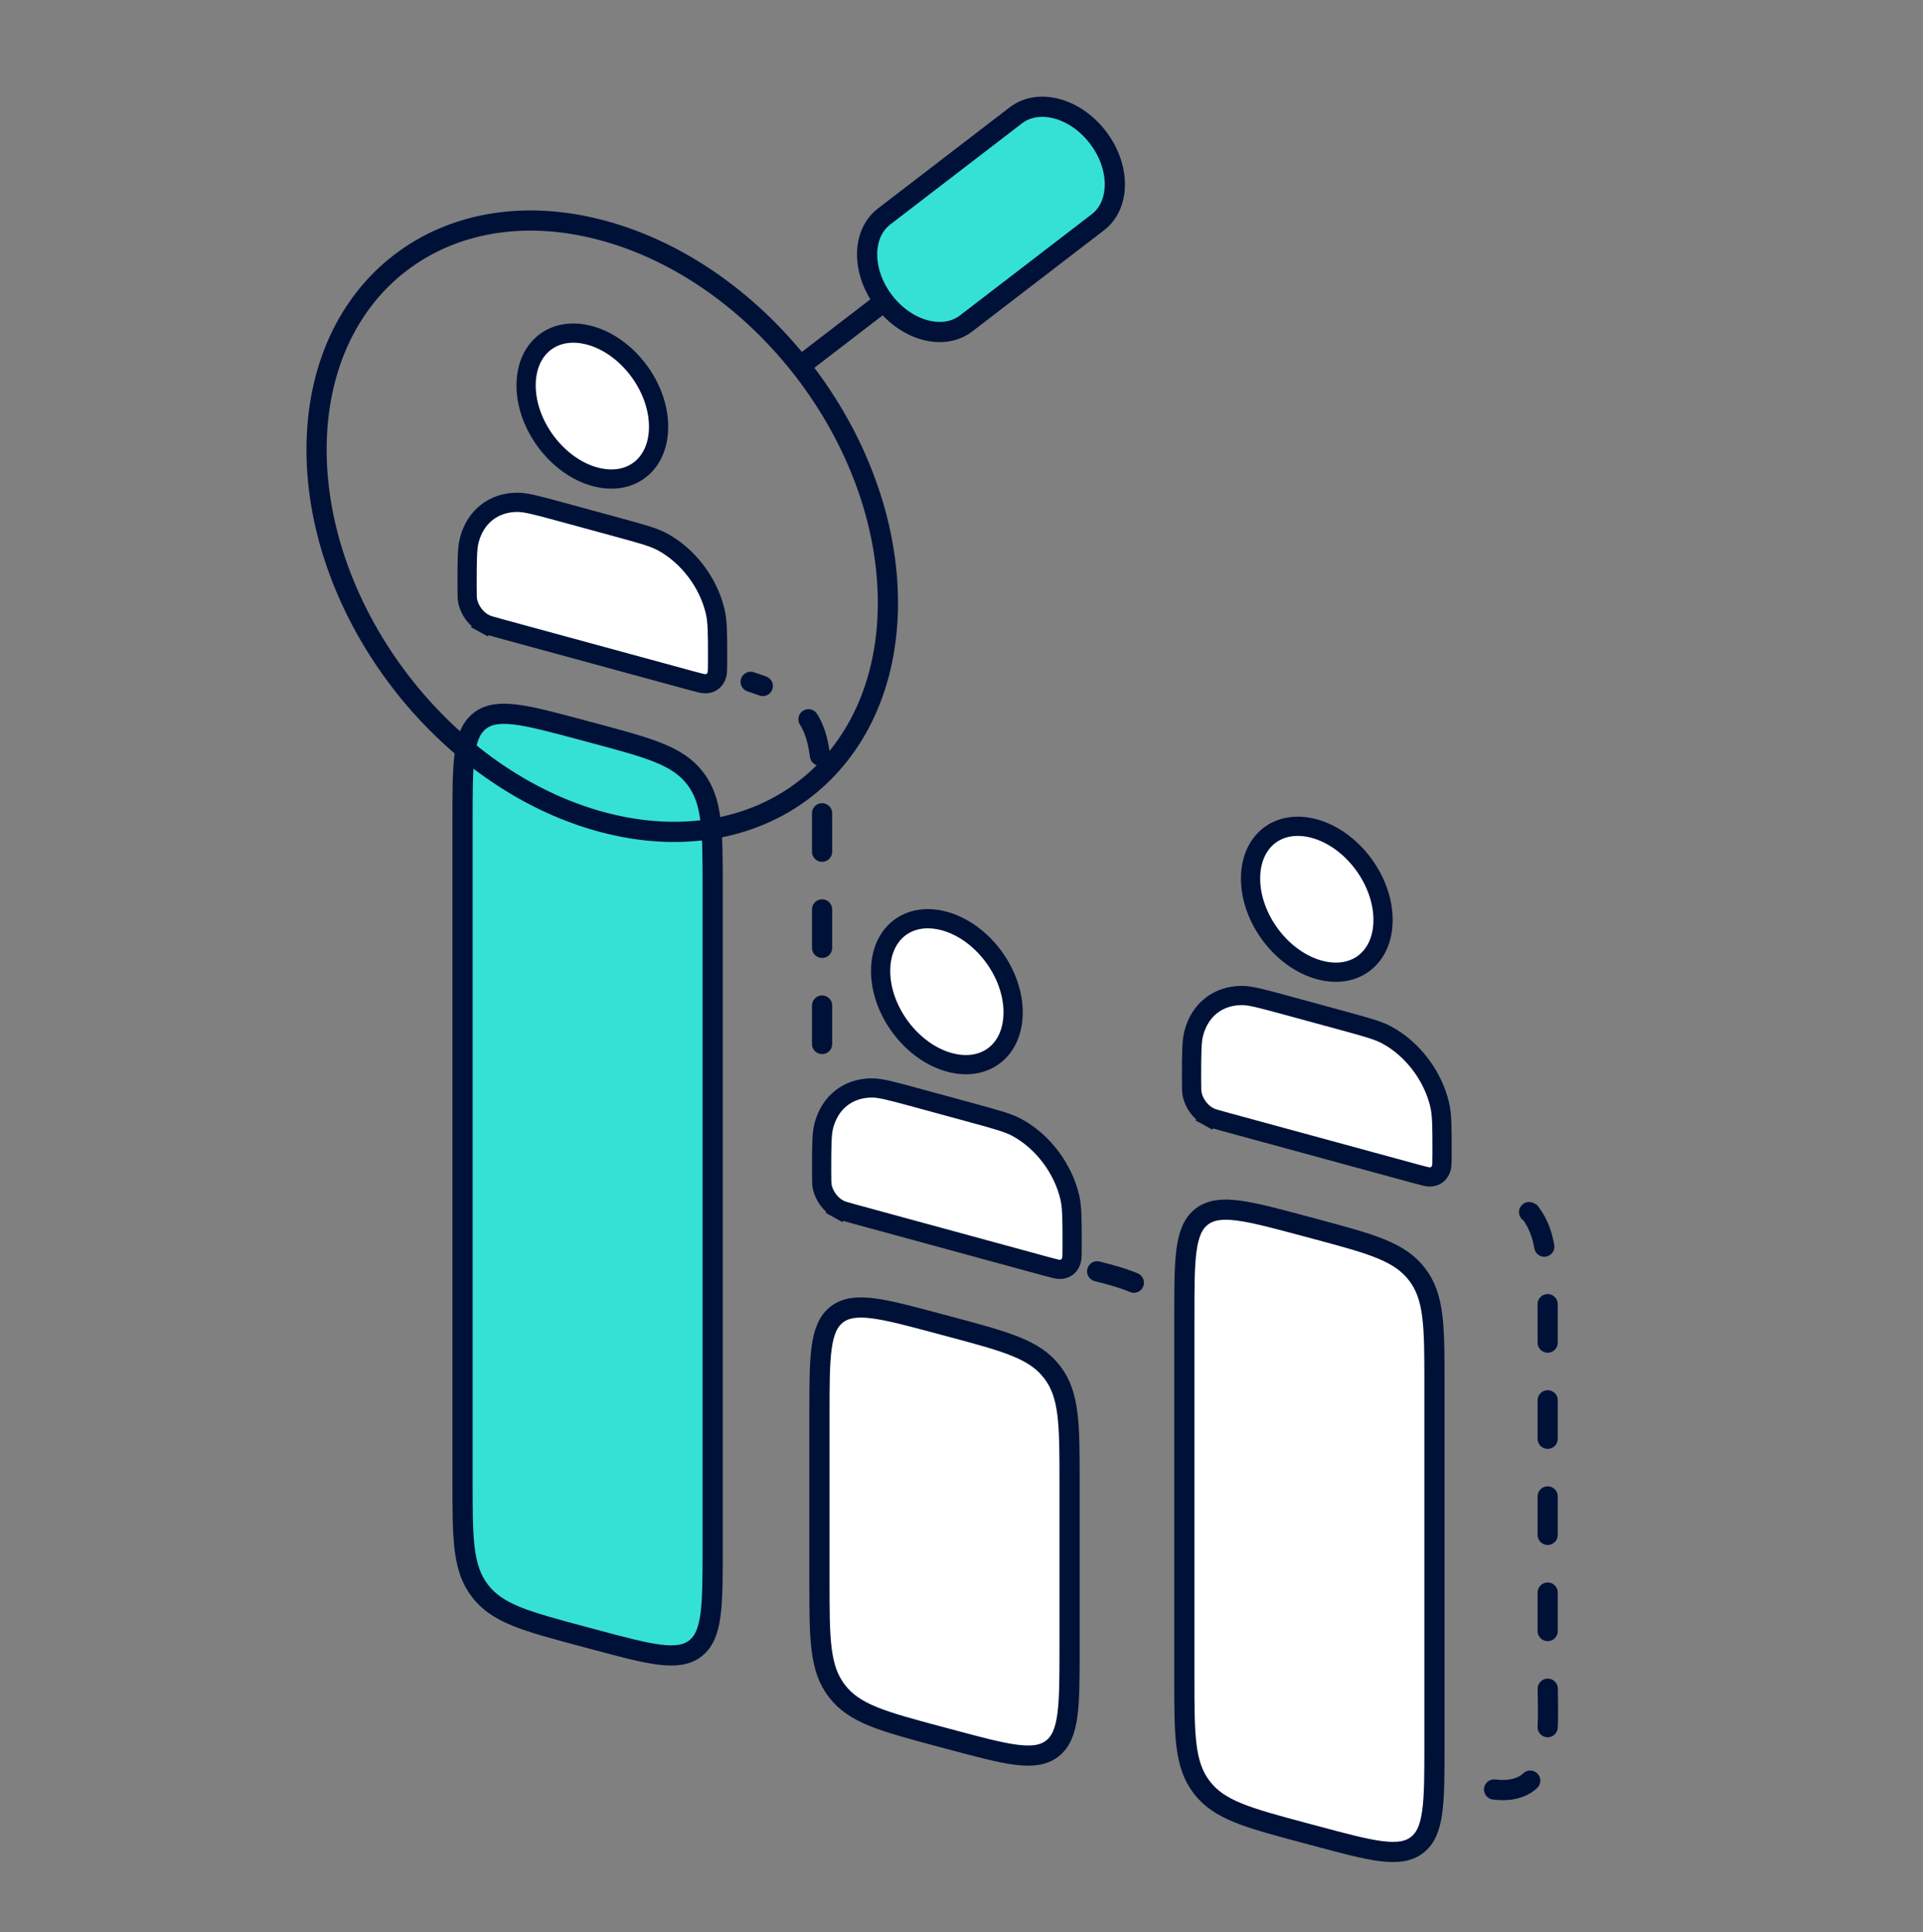
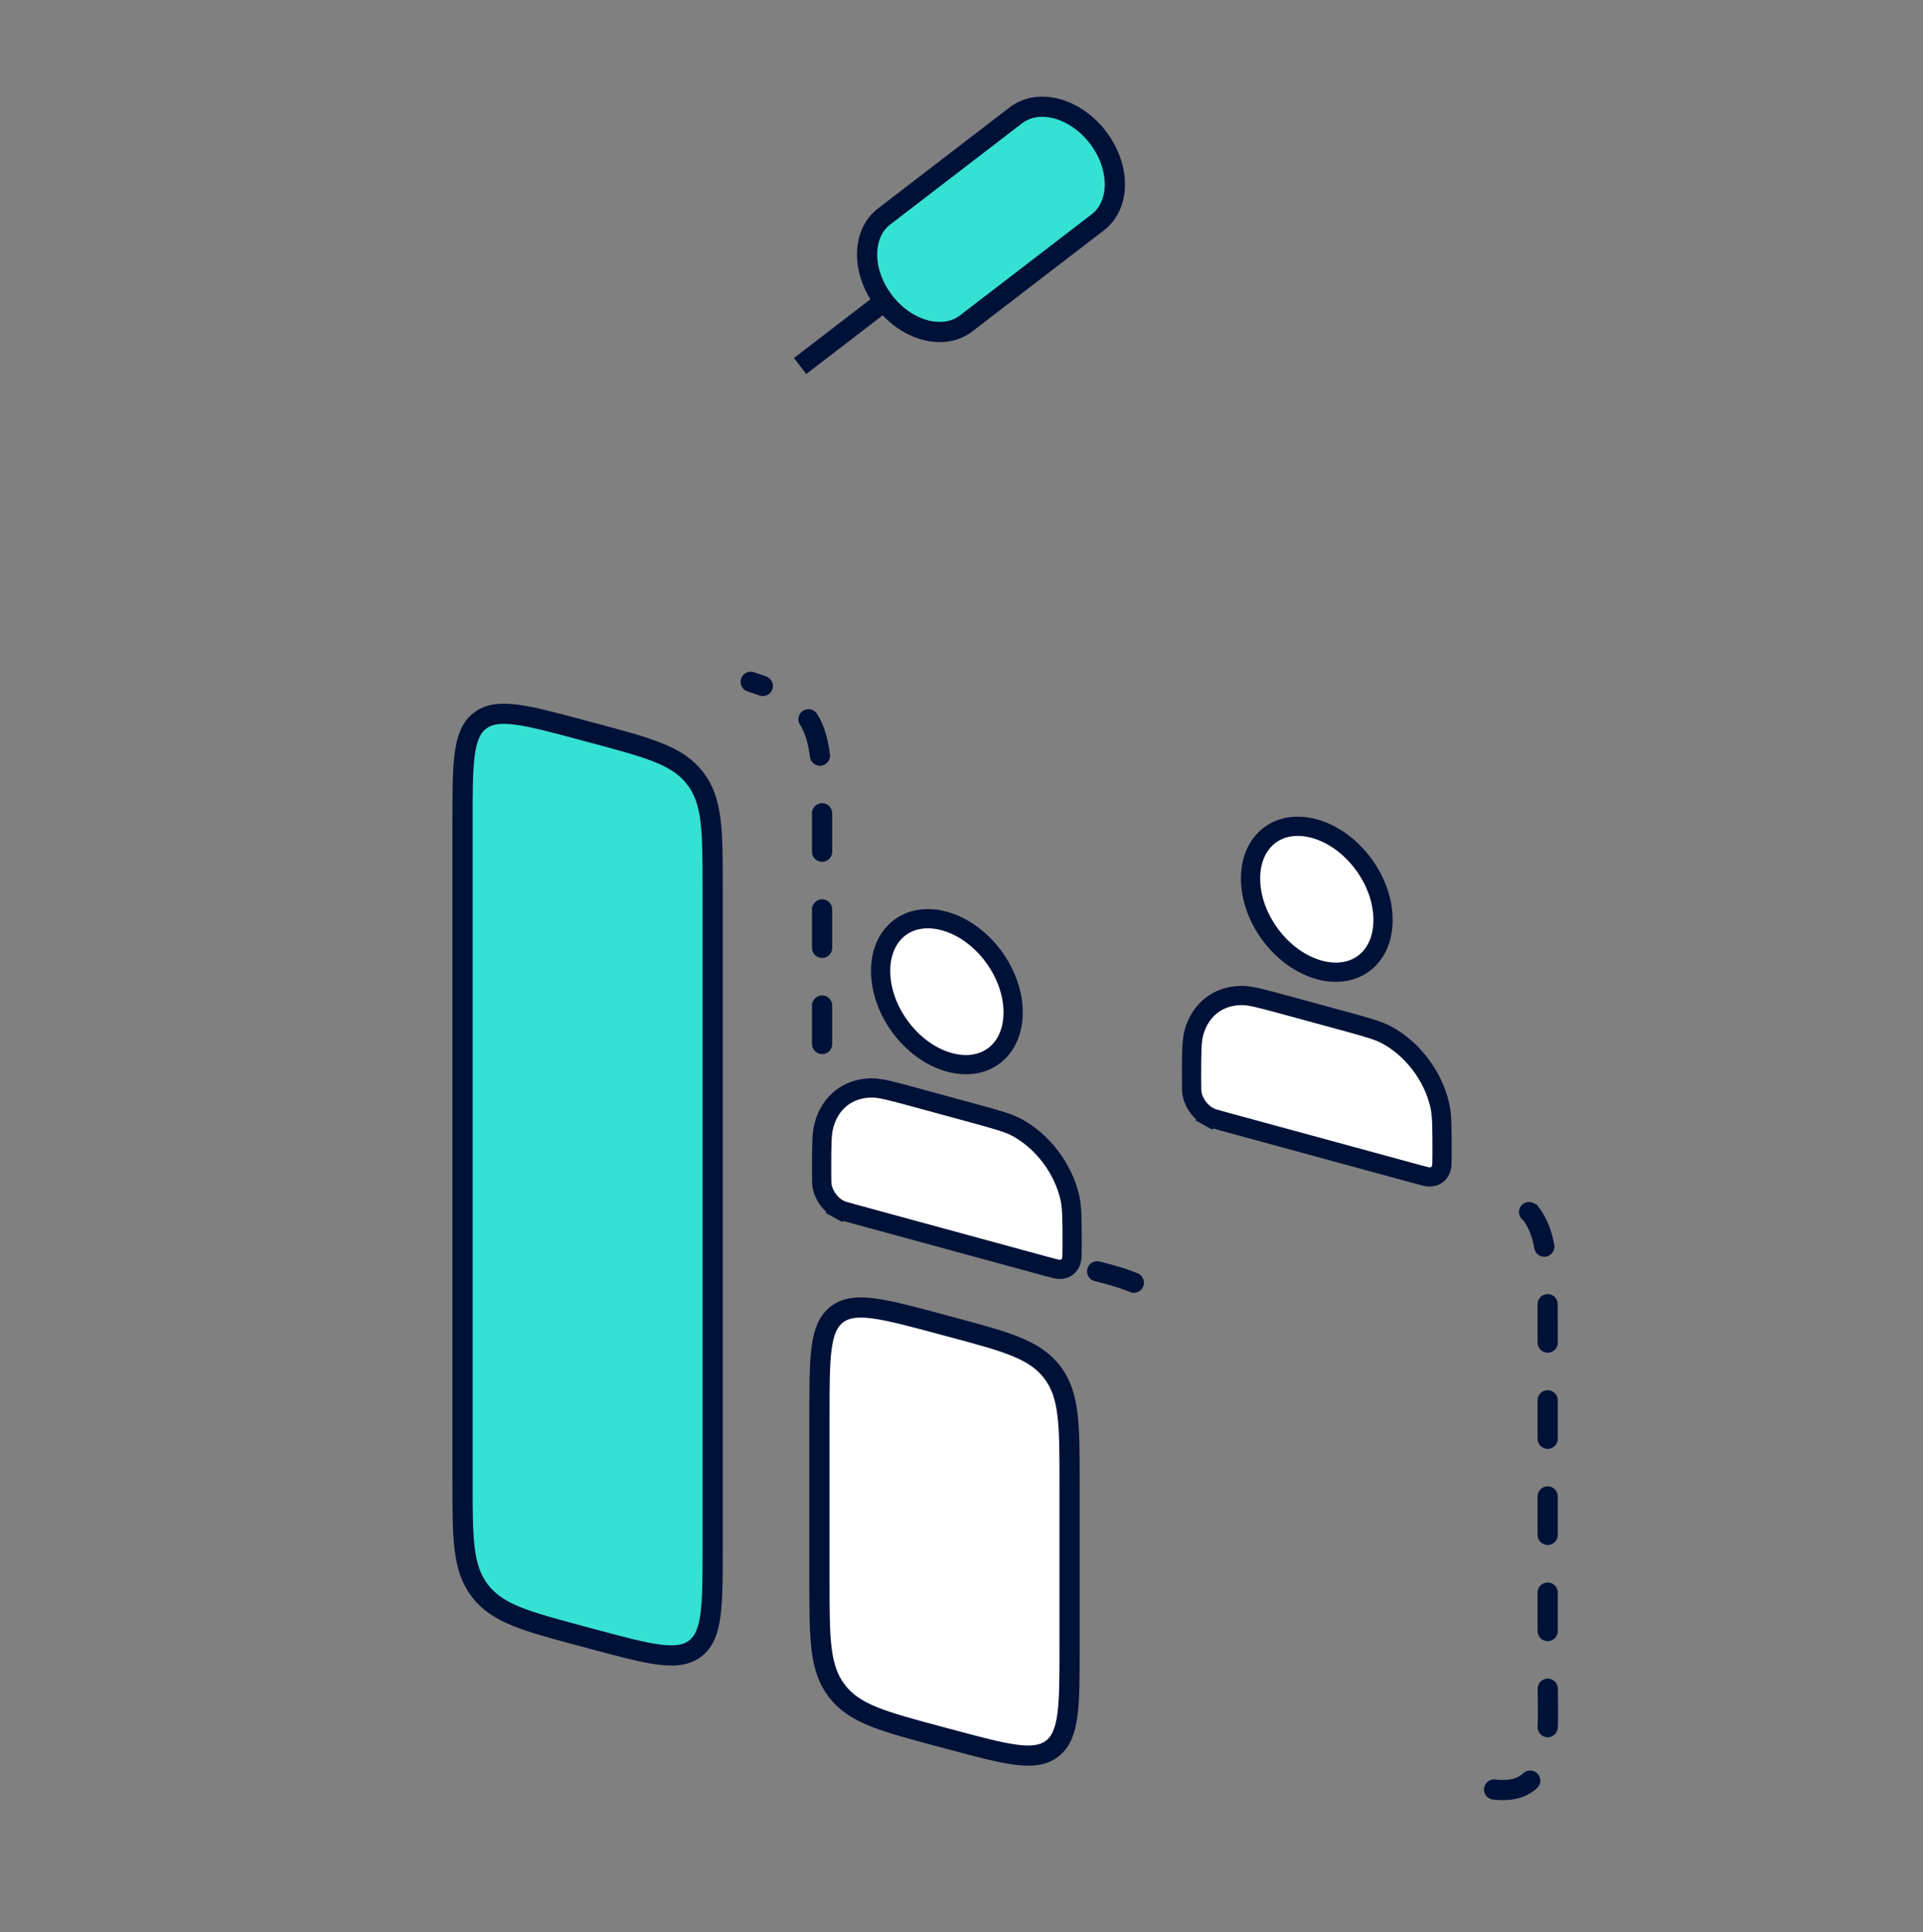
<svg xmlns="http://www.w3.org/2000/svg" width="200" height="201" viewBox="0 0 200 201" fill="none">
  <rect x="0" y="0" width="200" height="201" fill="#808080" stroke="none" />
  <path d="M85.501 108.593V85.664C85.501 79.618 85.501 76.595 83.687 74.231C82.482 72.66 80.788 71.787 78.075 70.92" stroke="#001137" stroke-width="2.1" stroke-linecap="round" stroke-dasharray="4 6" />
  <path d="M48.105 85.428C48.105 79.382 48.105 76.359 49.92 74.967C51.734 73.575 54.654 74.357 60.493 75.922L61.732 76.254C67.572 77.819 70.492 78.601 72.306 80.966C74.12 83.33 74.12 86.353 74.12 92.398V161.012C74.12 167.058 74.12 170.08 72.306 171.472C70.492 172.865 67.572 172.082 61.732 170.517L60.493 170.185C54.654 168.621 51.734 167.838 49.92 165.474C48.105 163.11 48.105 160.087 48.105 154.041V85.428Z" fill="#35E1D4" stroke="#001137" stroke-width="2.1" />
-   <path d="M68.497 44.39C68.497 46.425 67.721 47.952 66.57 48.851C65.422 49.748 63.784 50.11 61.87 49.588C57.957 48.521 54.716 44.238 54.716 40.087C54.716 38.052 55.492 36.525 56.643 35.626C57.791 34.729 59.429 34.367 61.343 34.889C65.256 35.956 68.497 40.239 68.497 44.39ZM50.35 64.844L49.868 65.721L50.35 64.844C49.531 64.395 48.871 63.523 48.654 62.591C48.586 62.299 48.579 61.947 48.579 60.912C48.579 58.175 48.588 57.009 48.818 56.147C49.468 53.718 51.352 52.259 53.797 52.25C54.665 52.246 55.766 52.537 58.367 53.246L64.319 54.869C66.902 55.574 68.028 55.888 68.939 56.388C71.593 57.846 73.687 60.62 74.387 63.618C74.627 64.649 74.634 65.844 74.634 68.563C74.634 69.616 74.625 69.939 74.567 70.156C74.4 70.782 73.95 71.121 73.341 71.123C73.129 71.124 72.828 71.052 71.825 70.778L51.914 65.348C50.93 65.08 50.604 64.984 50.35 64.844Z" fill="white" stroke="#001137" stroke-width="2" />
  <path d="M155.389 186.136C161.799 186.953 160.964 179.541 160.964 175.041V137.569C160.964 131.523 160.964 128.5 159.15 126.136L153.786 123.422" stroke="#001137" stroke-width="2.1" stroke-linecap="round" stroke-dasharray="4 6" />
-   <path d="M123.175 137.008C123.175 130.962 123.175 127.939 124.989 126.547C126.803 125.155 129.723 125.938 135.563 127.502L136.802 127.834C142.641 129.399 145.561 130.181 147.375 132.546C149.189 134.91 149.189 137.933 149.189 143.978V181.451C149.189 187.497 149.189 190.52 147.375 191.912C145.561 193.304 142.641 192.522 136.802 190.957L135.563 190.625C129.723 189.06 126.803 188.278 124.989 185.914C123.175 183.549 123.175 180.526 123.175 174.481V137.008Z" fill="white" stroke="#001137" stroke-width="2.1" />
  <path d="M143.843 95.689C143.843 97.724 143.068 99.251 141.917 100.15C140.769 101.046 139.131 101.409 137.216 100.887C133.304 99.82 130.063 95.537 130.063 91.385C130.063 89.351 130.838 87.824 131.989 86.925C133.137 86.028 134.775 85.666 136.69 86.188C140.602 87.255 143.843 91.538 143.843 95.689ZM125.697 116.143L125.215 117.02L125.696 116.143C124.878 115.694 124.218 114.822 124 113.89C123.932 113.598 123.926 113.246 123.926 112.211C123.926 109.473 123.935 108.308 124.165 107.446C124.814 105.017 126.698 103.558 129.143 103.548C130.012 103.545 131.112 103.835 133.714 104.545L139.666 106.168C142.249 106.872 143.375 107.186 144.285 107.687C146.94 109.145 149.034 111.918 149.733 114.917C149.974 115.948 149.98 117.142 149.98 119.862C149.98 120.915 149.971 121.238 149.914 121.455C149.746 122.081 149.296 122.42 148.687 122.422C148.475 122.423 148.175 122.351 147.172 122.077L127.261 116.647C126.276 116.379 125.95 116.283 125.697 116.143Z" fill="white" stroke="#001137" stroke-width="2" />
  <path d="M85.226 147.184C85.226 141.138 85.226 138.115 87.04 136.723C88.854 135.331 91.774 136.113 97.614 137.678L98.852 138.01C104.692 139.575 107.612 140.357 109.426 142.721C111.24 145.086 111.24 148.109 111.24 154.154V171.428C111.24 177.474 111.24 180.496 109.426 181.888C107.612 183.281 104.692 182.498 98.852 180.933L97.614 180.602C91.774 179.037 88.854 178.254 87.04 175.89C85.226 173.526 85.226 170.503 85.226 164.457V147.184Z" fill="white" stroke="#001137" stroke-width="2.1" />
  <path d="M105.37 105.304C105.37 107.339 104.594 108.866 103.443 109.765C102.295 110.662 100.657 111.024 98.743 110.502C94.83 109.435 91.589 105.152 91.589 101.001C91.589 98.966 92.365 97.439 93.516 96.54C94.664 95.644 96.302 95.281 98.216 95.803C102.129 96.87 105.37 101.153 105.37 105.304ZM87.223 125.759L86.741 126.635L87.223 125.759C86.404 125.309 85.744 124.437 85.527 123.505C85.459 123.213 85.452 122.861 85.452 121.826C85.452 119.089 85.461 117.923 85.691 117.061C86.341 114.632 88.225 113.173 90.67 113.164C91.538 113.16 92.639 113.451 95.241 114.16L101.192 115.783C103.775 116.488 104.901 116.802 105.812 117.302C108.466 118.76 110.56 121.534 111.26 124.532C111.5 125.563 111.507 126.758 111.507 129.477C111.507 130.53 111.498 130.854 111.44 131.07C111.273 131.696 110.823 132.035 110.214 132.037C110.002 132.038 109.701 131.966 108.698 131.692L88.787 126.262C87.803 125.994 87.477 125.898 87.223 125.759Z" fill="white" stroke="#001137" stroke-width="2" />
-   <path d="M92.347 62.696C92.347 45.7 79.044 28.357 62.635 23.96C46.225 19.563 32.923 29.777 32.923 46.774C32.923 63.77 46.225 81.113 62.635 85.51C79.044 89.907 92.347 79.693 92.347 62.696Z" stroke="#001137" stroke-width="2.1" />
  <path d="M83.213 38.07L91.951 31.361" stroke="#001137" stroke-width="2.1" />
  <path d="M91.95 22.519C89.594 24.328 89.594 28.284 91.95 31.355C94.306 34.426 98.126 35.45 100.481 33.641L114.182 23.121C116.538 21.312 116.538 17.356 114.182 14.285C111.827 11.213 108.007 10.19 105.651 11.999L91.95 22.519Z" fill="#35E1D4" stroke="#001137" stroke-width="2.1" />
  <path d="M114.108 132.238C117.315 133.04 119.719 133.841 121.322 135.845" stroke="#001137" stroke-width="2.1" stroke-linecap="round" stroke-dasharray="4 6" />
</svg>